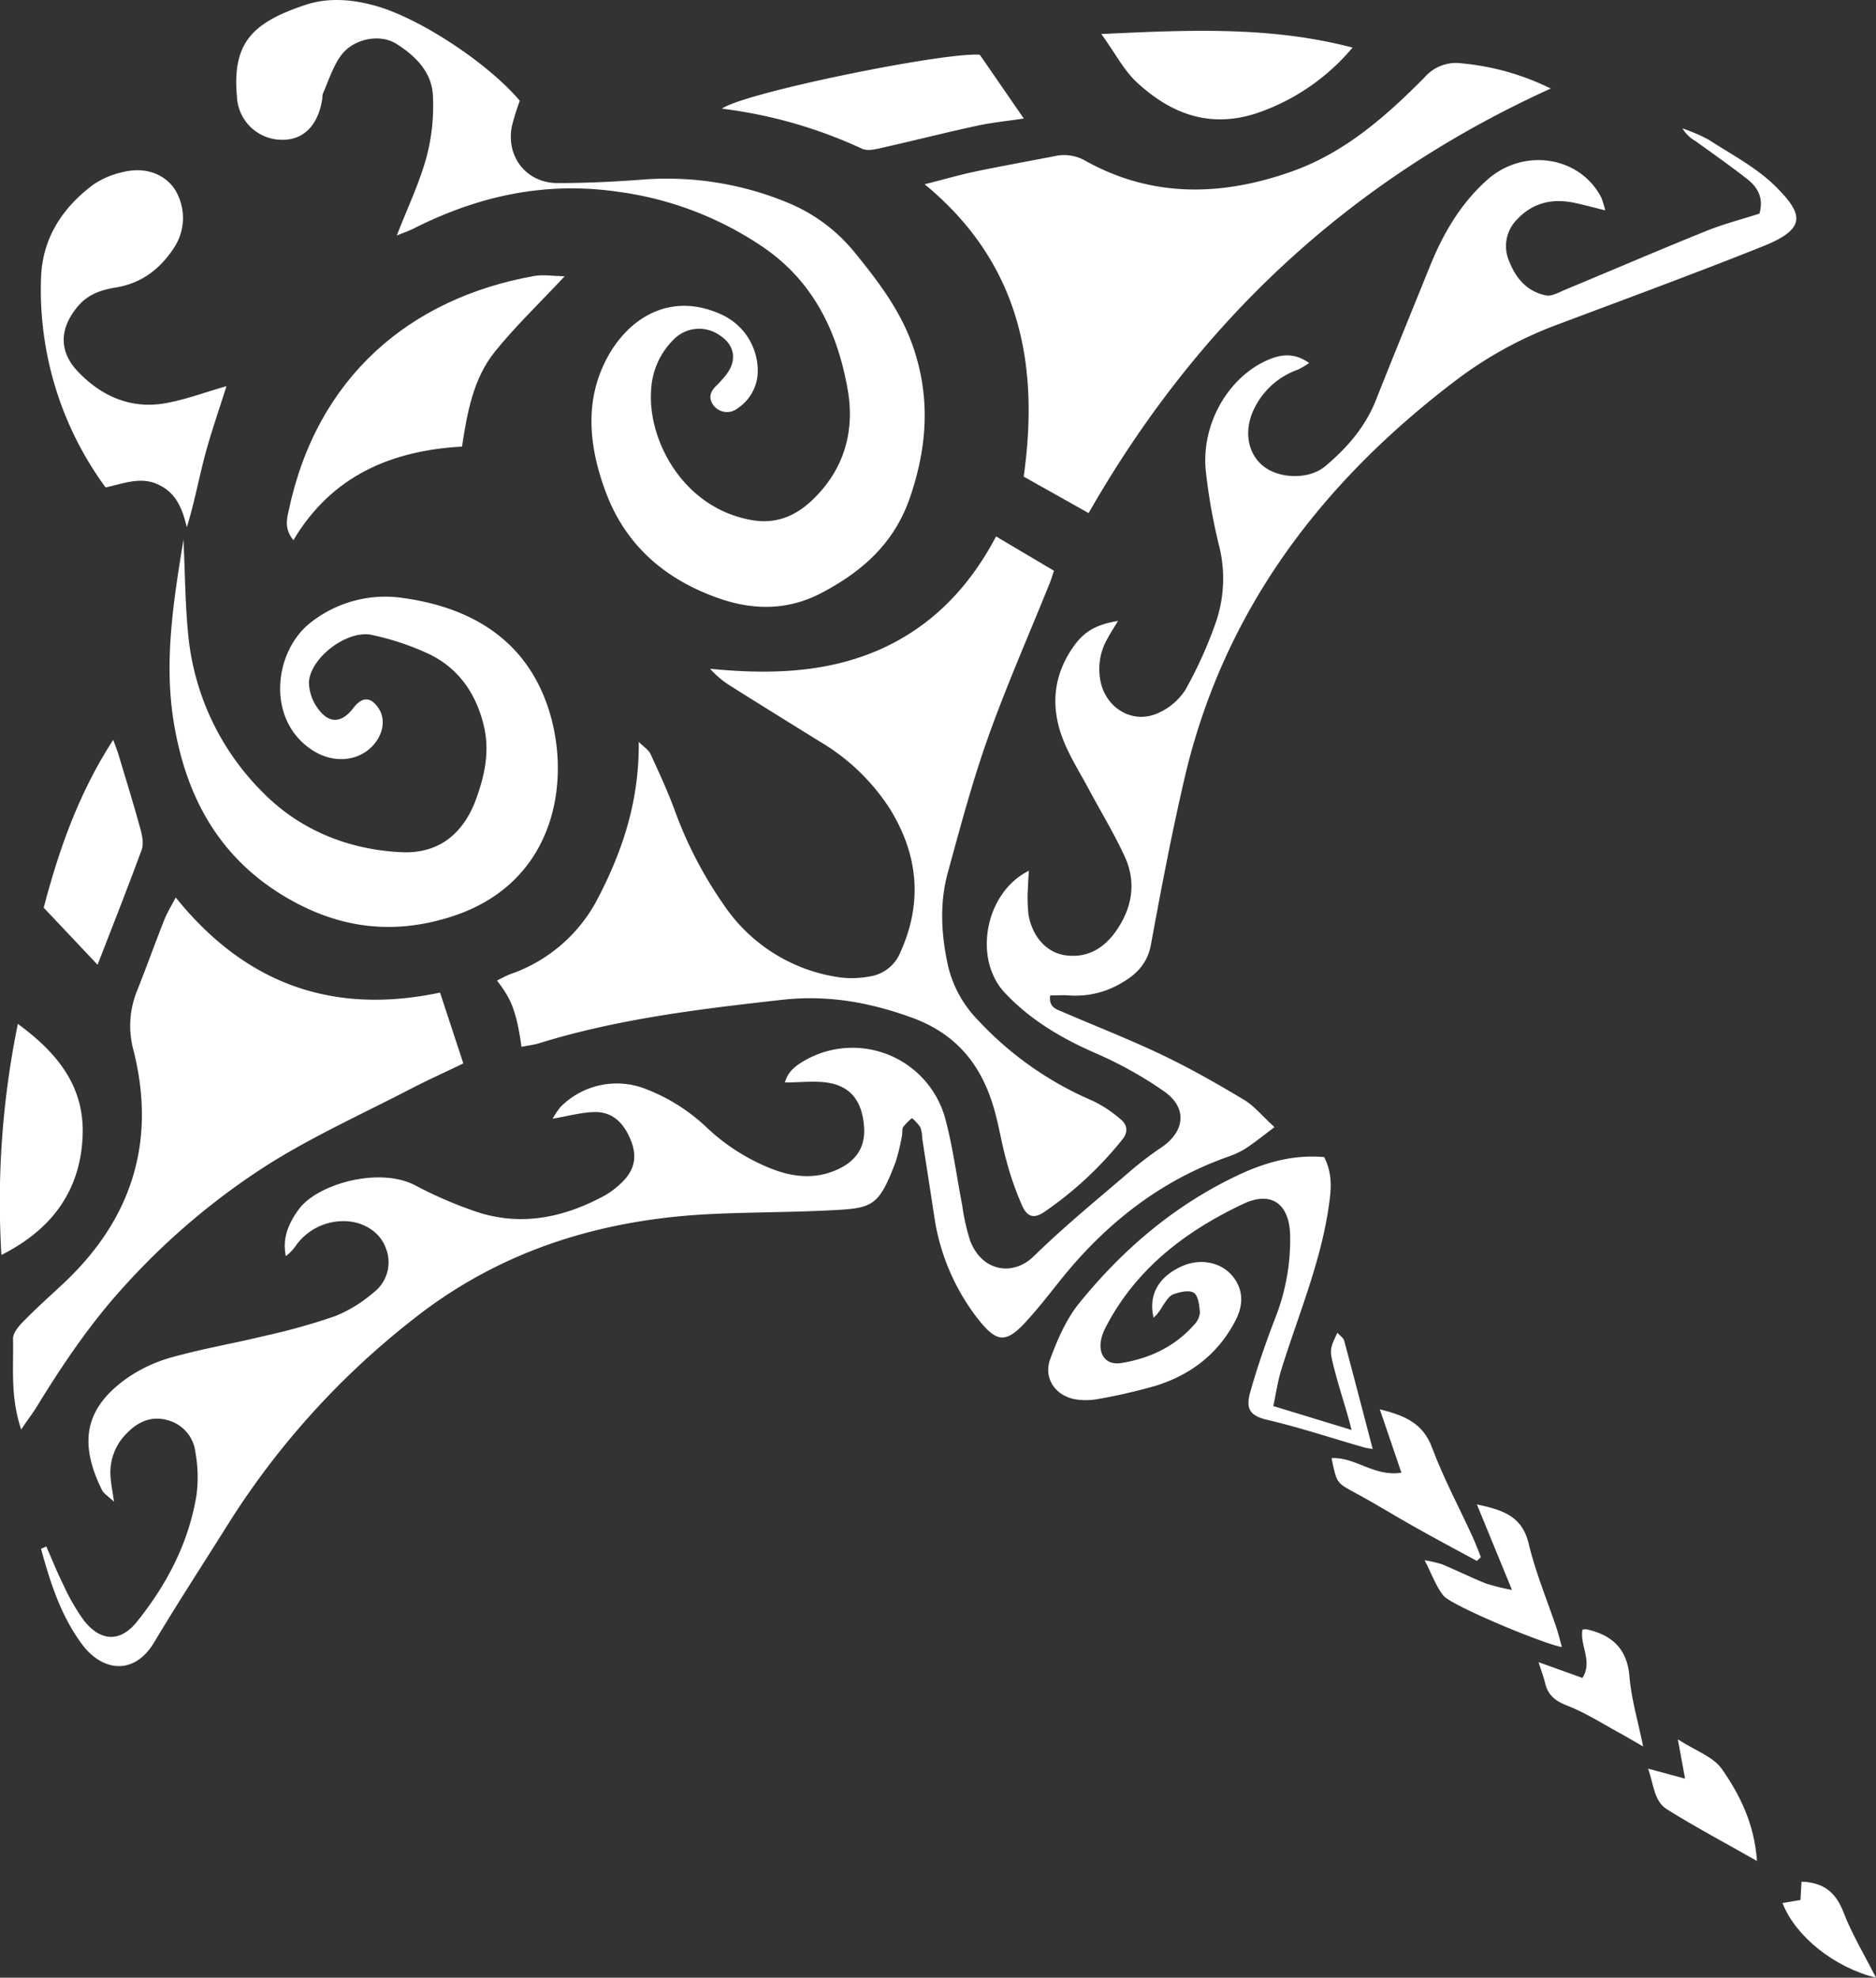
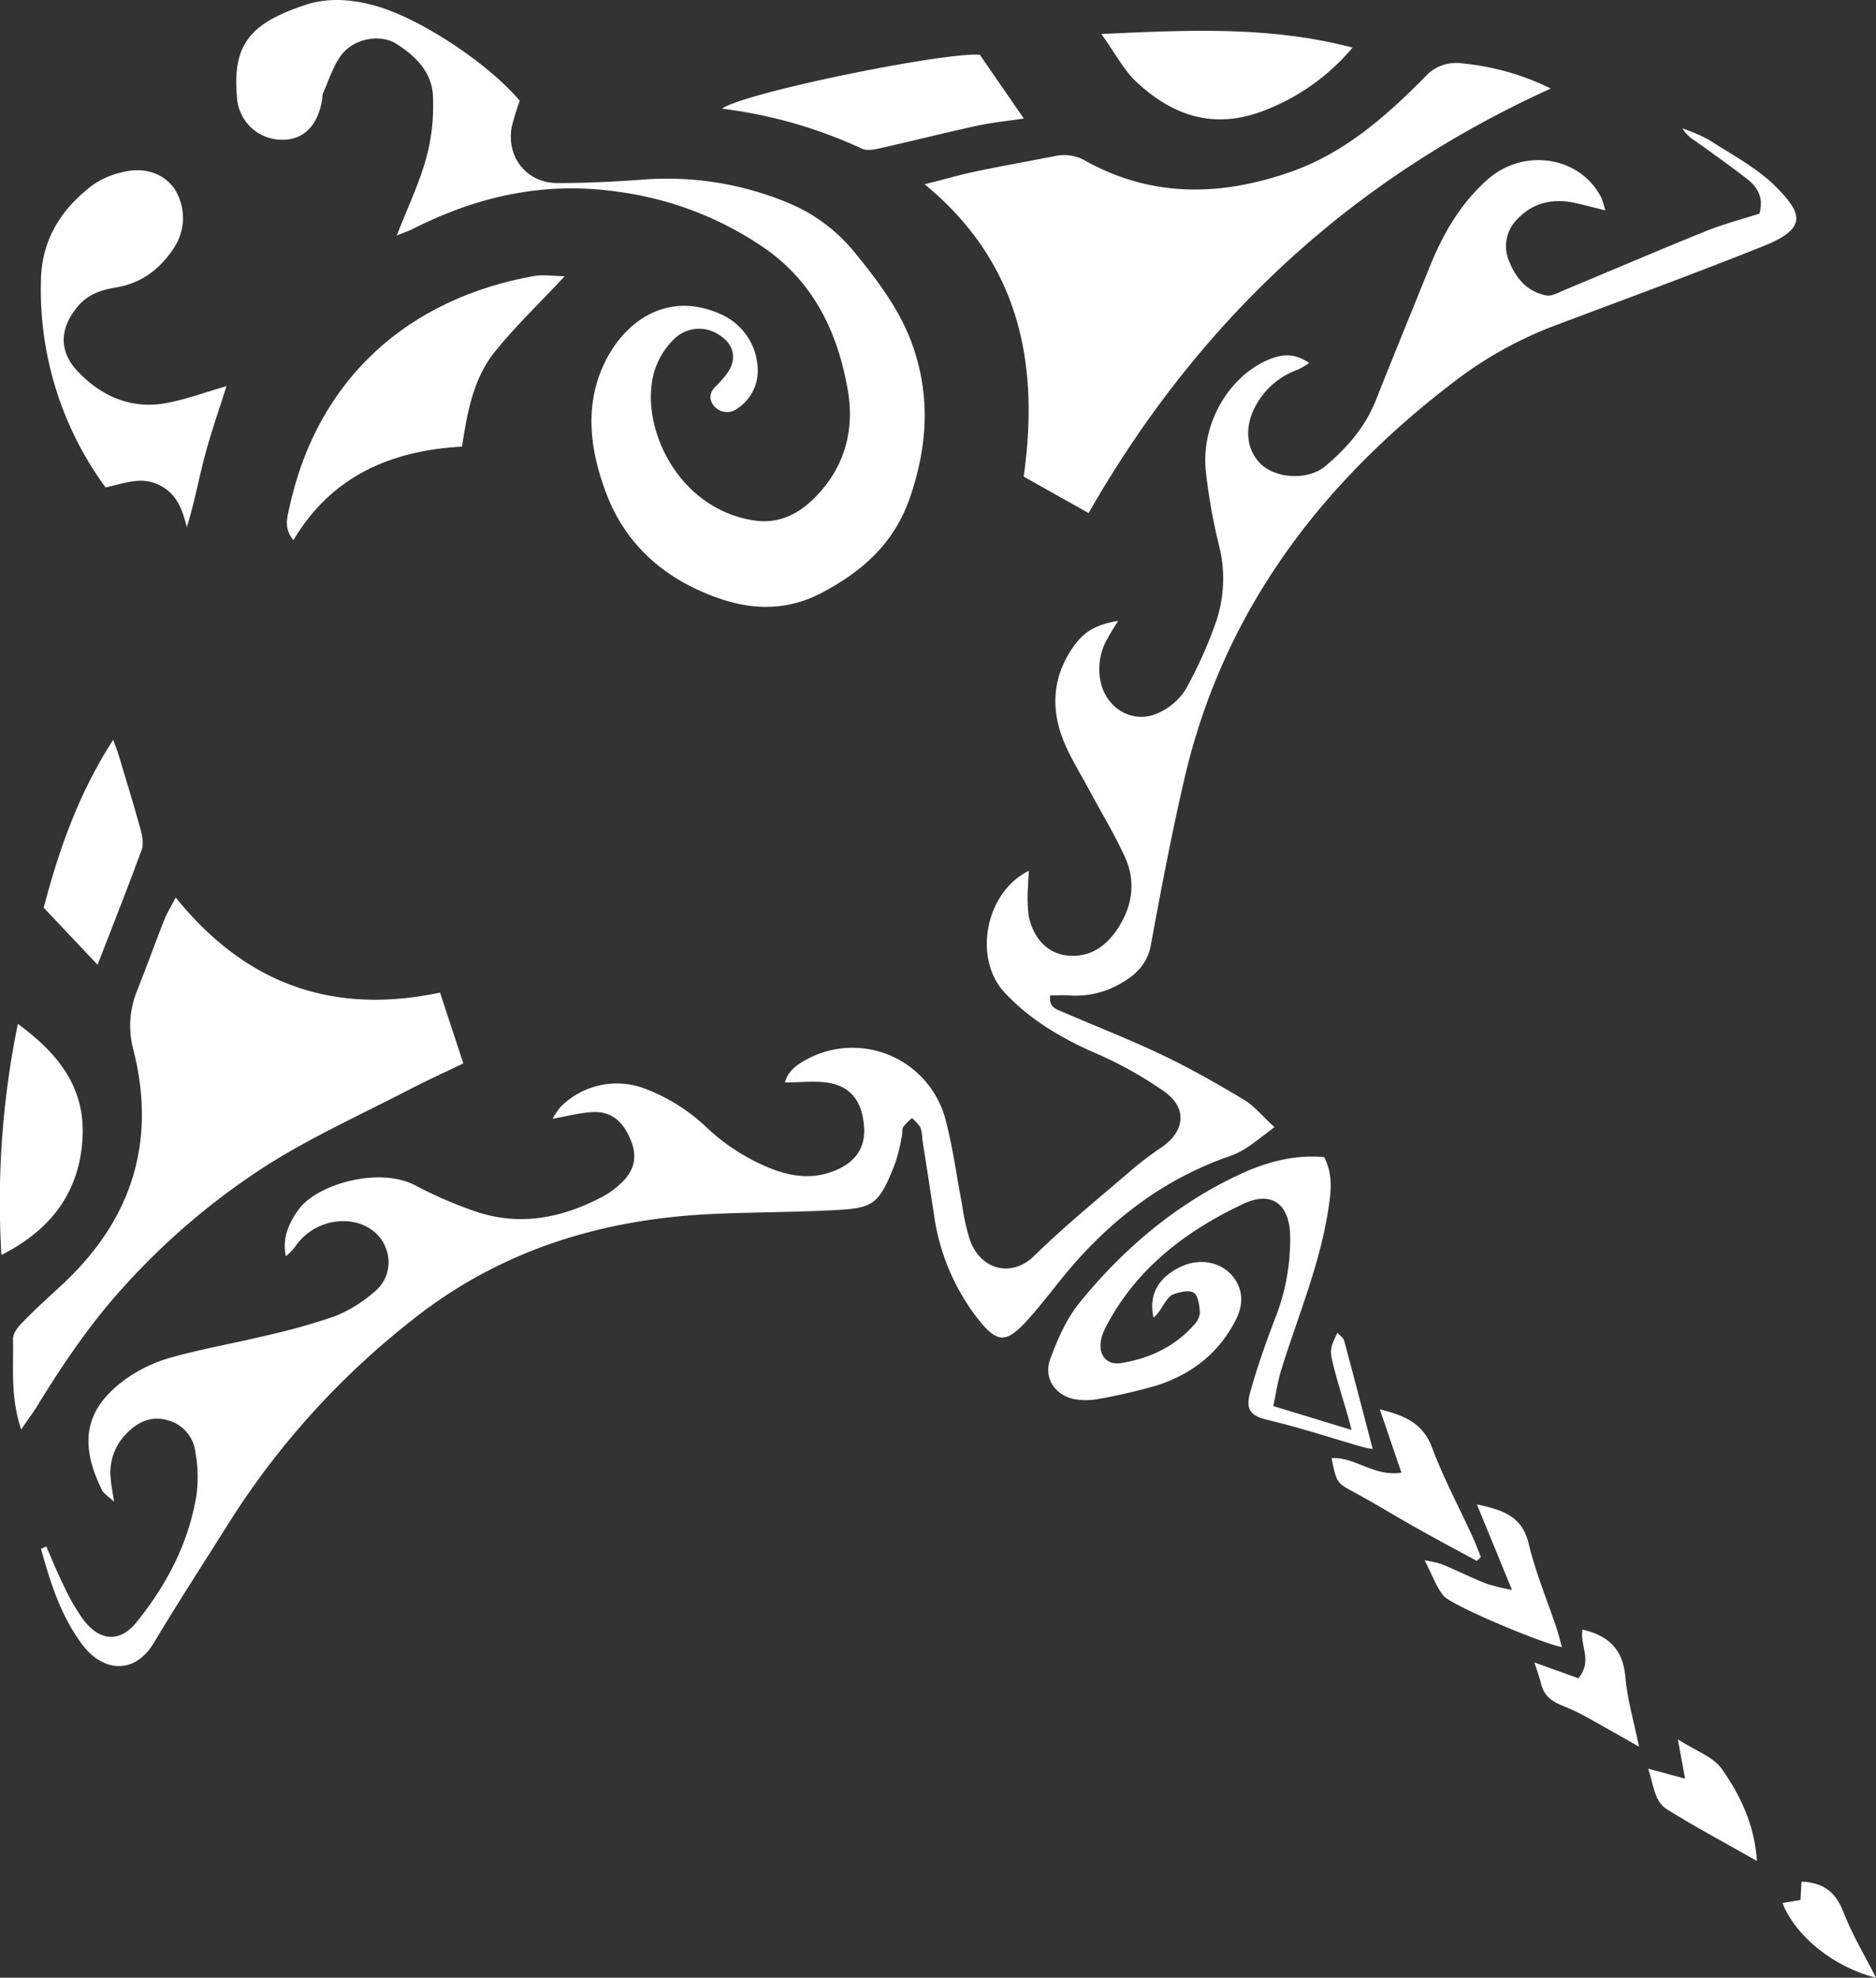
<svg xmlns="http://www.w3.org/2000/svg" viewBox="0 0 411.66 433.82">
  <rect x="0" y="0" width="411.66" height="433.82" fill="#333333" stroke="none" />
  <defs>
    <style>.cls-1{fill:#fff;}</style>
  </defs>
  <g id="Ebene_2" data-name="Ebene 2">
    <g id="Ebene_1-2" data-name="Ebene 1">
      <path class="cls-1" d="M10.16,339.23c1.24,2.82,2.38,5.7,3.76,8.45a45.39,45.39,0,0,0,4.45,7.73c3.68,4.71,8,4.91,11.67.34,6.55-8.14,11.34-17.27,13.06-27.68a30.1,30.1,0,0,0-.21-9.42,8.26,8.26,0,0,0-6.18-7.14c-3.6-1-6.54.44-9,3a12.06,12.06,0,0,0-3.44,9.58c.09,1.48.41,2.94.75,5.32-1.27-1.2-2.24-1.75-2.65-2.58C17,316,19,308.62,27.83,302.34a32.26,32.26,0,0,1,9.89-4.61c6.72-1.88,13.63-3.06,20.42-4.71a138.59,138.59,0,0,0,15.36-4.3,30.06,30.06,0,0,0,8.44-5.17,8.33,8.33,0,0,0,2.66-9.92c-1.28-3.46-5.06-5.78-9.16-5.76A12.81,12.81,0,0,0,65.09,273a10.46,10.46,0,0,1-2.37,2.55c-.8-3.91.55-7.12,2.82-10.25,4-5.54,17.76-9.53,25.75-5.19a91.26,91.26,0,0,0,12.33,5.38c10.09,3.67,19.68,1.8,28.87-3.13a18.39,18.39,0,0,0,3.62-2.65c3.07-2.81,3.8-5.79,2.36-9.46s-3.87-6.43-8.09-6.31c-2.91.08-5.81.9-9.11,1.46a16.2,16.2,0,0,1,1.72-2.57,17.37,17.37,0,0,1,18.85-3.9,40.53,40.53,0,0,1,13.38,8.53,44.3,44.3,0,0,0,14.3,9c4.69,1.79,9.38,2.23,14.09.15,4.32-1.91,6.29-5,6-9.4-.4-5.49-2.77-8.8-7.73-9.67-3-.52-6.23-.09-9.64-.09.72-2.74,2.94-4.09,5.22-5.3a21.11,21.11,0,0,1,29.95,13.17c1.68,6.25,2.5,12.73,3.74,19.1a45.7,45.7,0,0,0,1.74,7.76c2.67,6.87,9.48,7.77,13.94,3.4,6.9-6.74,14.42-12.85,21.74-19.15a74.87,74.87,0,0,1,6.38-4.8c5.1-3.53,5.62-8.61.51-12.22a86.79,86.79,0,0,0-15.2-8.45c-7.44-3.26-14.26-7.3-19.8-13.22-7-7.5-4.26-22,5.31-26.73-.07,1.25-.17,2.27-.18,3.29a34.44,34.44,0,0,0,.11,6.43c.94,5,4.12,8.35,8.31,8.85,4.79.58,8.4-1.72,11-5.51,3.44-5,4.37-10.56,1.81-16.14-2.35-5.13-5.34-10-8-15-1.89-3.51-4.06-6.93-5.51-10.62-2.88-7.29-2.23-14.35,2.5-20.82,2.23-3,4.71-4.48,9.53-5.29-.86,1.42-1.64,2.59-2.29,3.83a13.33,13.33,0,0,0-1.39,10.13c1.56,5.62,7.3,8.69,12.54,6.22a13.59,13.59,0,0,0,5.92-5.07,92.33,92.33,0,0,0,6.75-15,29.52,29.52,0,0,0,.6-16.75,125.89,125.89,0,0,1-2.87-16.21c-1.06-10.13,4.74-20.37,13.32-24.26,3-1.36,6-1.84,9.35.54a18.64,18.64,0,0,1-2.51,1.47,16.88,16.88,0,0,0-9.27,8c-2.55,4.68-2,9.84,1.39,12.87s10.19,3.42,13.94.29c4.76-4,8.78-8.61,11.12-14.53,3.86-9.76,7.85-19.46,11.78-29.19,2.9-7.19,6.7-13.78,12.53-19,8-7.25,20.51-5.32,25.17,3.88a22.53,22.53,0,0,1,.82,2.72c-2.53-.63-4.49-1.15-6.48-1.59-4.9-1.09-9.29-.21-12.83,3.55a8.27,8.27,0,0,0-1.74,9.26c1.48,3.79,4,6.63,8.09,7.44,1.26.25,2.82-.69,4.18-1.25,10.3-4.28,20.55-8.69,30.89-12.86,3.82-1.55,7.85-2.58,11.73-3.83,1-3.47-.41-5.82-2.75-7.64-3.67-2.86-7.49-5.54-11.26-8.26a8,8,0,0,1-2.88-2.79,37,37,0,0,1,5.76,2.48c5,3.25,10.51,6.1,14.68,10.25,6,6,7,9.25-2.84,13.15-15,6-30.16,11.55-45.27,17.24a86.8,86.8,0,0,0-21.86,12c-29.74,22.52-51.26,50.75-59.8,87.71-2.78,12-5.08,24.1-7.3,36.2-.75,4.09-3.18,6.55-6.39,8.38a19.65,19.65,0,0,1-11.49,2.78c-1.4-.11-2.81,0-4.23,0-.36,2.56,1.28,3,2.57,3.54,7.33,3.18,14.8,6.07,22,9.51,6.15,2.94,12.1,6.32,17.94,9.83,2.31,1.38,4.1,3.65,6.71,6-2.64,2-4.52,3.52-6.56,4.83a20.17,20.17,0,0,1-4.1,1.83c-14.86,5.37-26.67,14.82-36.44,27.06-2.28,2.86-4.54,5.76-7,8.49-4.84,5.4-6.8,5.28-11.31-.57a47.81,47.81,0,0,1-9.3-22.37c-.85-5.6-1.73-11.2-2.59-16.79a8.32,8.32,0,0,0-.41-2.45,10.48,10.48,0,0,0-1.83-2,11.62,11.62,0,0,0-1.92,1.92c-.32.5-.15,1.3-.3,2a43.21,43.21,0,0,1-1.42,5.81c-3.63,9.5-4.94,10-13.58,10.46-8.82.47-17.66.43-26.48.83-24.25,1.1-46.54,7.87-65.82,23.14A175.71,175.71,0,0,0,50.26,334c-5.48,8.75-11.14,17.4-16.43,26.26-4.52,7.55-11.68,6.26-16,.19C13.24,354.17,11,347,9,339.74Z" />
-       <path class="cls-1" d="M114.43,229.63c-1.18-8.55-2.58-10.86-5.37-14.54,1-.5,2-1.06,3-1.43A34.1,34.1,0,0,0,131.22,197c5.46-10.48,9.08-21.45,8.94-34.27,1.2,1.2,2.18,1.78,2.57,2.63,1.87,4.08,3.78,8.17,5.32,12.38a89.8,89.8,0,0,0,10.8,20.78,36.78,36.78,0,0,0,25.56,15.89,20.74,20.74,0,0,0,6.43-.22,8.62,8.62,0,0,0,6.74-5.31c4.93-10.94,3.91-21.4-2.31-31.46a46.07,46.07,0,0,0-15.38-14.75c-6.65-4.13-13.31-8.24-19.93-12.42a20.49,20.49,0,0,1-4.14-3.55c12.41,1.22,24.65,1,36.16-3.76,11.76-4.89,20.43-13.56,26.59-25.27l12.71,7.53c-.39,1.15-.61,1.92-.91,2.66-4.54,11.28-9.46,22.42-13.54,33.86-3.46,9.7-6.1,19.71-8.84,29.66-1.84,6.71-1.46,13.55,0,20.31a25.3,25.3,0,0,0,6.61,12.08,73.92,73.92,0,0,0,25.15,17.69,27.27,27.27,0,0,1,6.19,4.1c1.48,1.19,1.63,2.82.33,4.41a79.07,79.07,0,0,1-17.16,15.91c-2.19,1.46-3.66,1.13-4.81-1.39a66.55,66.55,0,0,1-3.45-9.86c-1.08-3.84-1.66-7.83-2.79-11.65-2.78-9.49-8.26-16.23-18-19.77-9.31-3.37-18.54-5-28.38-3.9-17.9,2-35.75,4.13-53.05,9.43C117.38,229.17,116.05,229.31,114.43,229.63Z" />
      <path class="cls-1" d="M87.07,51.66c2.38-6.13,5-11.57,6.55-17.3A44.06,44.06,0,0,0,95,21.1c-.19-5.23-3.77-8.8-8-11.47-3.6-2.3-9.47-1.17-12.17,2.54-1.81,2.48-2.75,5.59-4,8.43a3.91,3.91,0,0,0-.1,1c-.87,5.82-4.06,9.11-8.79,9.06A9.89,9.89,0,0,1,52,21.3C50.91,9.49,55.28,5,66.88,1.12,72-.62,77.42-.16,82.66,1.35c9.66,2.78,24.49,12.56,31.4,20.76a52.16,52.16,0,0,0-1.74,5.61c-1.31,6.71,3.24,12.46,10.08,12.44,6.32,0,12.65-.31,18.95-.79a69.16,69.16,0,0,1,31.28,5,37,37,0,0,1,15.09,11.22c5.16,6.35,10.06,12.82,12.73,20.73,3.74,11.06,3,21.76-.75,32.76-3.47,10.11-10.45,16.26-19.46,21-7.48,3.92-15.16,3.79-22.74,1.08-11.32-4-20-11.3-24.41-22.79-3.86-10.13-5.08-20.62.45-30.44,5-8.79,14.23-13.91,25-8.83A13.55,13.55,0,0,1,166.26,82a9.88,9.88,0,0,1-4.34,7.53,3.74,3.74,0,0,1-5.35-.61c-1.24-1.68-.68-3.09.7-4.39a22.27,22.27,0,0,0,2-2.24c2.56-3.19,2-6.67-1.48-8.83a7.81,7.81,0,0,0-10.06,1.11,16.61,16.61,0,0,0-4.83,10.7c-.95,11.24,7.1,26.44,22.4,28.87,6.3,1,11-2,14.87-6.46,5.51-6.3,7.25-14,5.88-22-2.18-12.68-7.45-23.81-18.48-31.39a74,74,0,0,0-31.85-12.21c-15.82-2.33-30.42.81-44.47,7.81C89.94,50.59,88.56,51.05,87.07,51.66Z" />
      <path class="cls-1" d="M238.88,112.55l-14.25-8C228.1,80,223.9,57.72,202.9,40.42c4-1,7.42-2,10.9-2.75,5.87-1.23,11.76-2.28,17.64-3.42a9.36,9.36,0,0,1,6.7,1c14.69,8.2,30,7.8,45.34,2.36,11.58-4.1,20.63-12.07,29.09-20.61a9.16,9.16,0,0,1,8.24-3.1,55.63,55.63,0,0,1,19.48,5.52C295.8,39.62,262.63,71,238.88,112.55Z" />
      <path class="cls-1" d="M4.65,313.58C2.23,306.33,3,300,2.86,293.65,2.84,292.45,4,291,5,290c2.92-3,6-5.74,9.06-8.6,14.86-14,20.24-30.95,15.28-50.83A20.42,20.42,0,0,1,30,217.52c2.1-5.25,4-10.58,6.09-15.84.59-1.49,1.46-2.86,2.47-4.81,15.2,18.88,34.34,25.87,58,20.86l5.11,15.54c-3.91,1.88-7.82,3.65-11.63,5.62-10.49,5.44-21.34,10.34-31.31,16.62a154.12,154.12,0,0,0-31.54,26.72c-7.45,8.16-13.57,17.27-19.32,26.66C7,310.25,6,311.53,4.65,313.58Z" />
-       <path class="cls-1" d="M40.26,118.37c.35,7.36.37,14.35,1.08,21.26A56.33,56.33,0,0,0,57.6,173.75c8.11,8.27,18.77,12.64,30.5,13.19,8.14.38,13.64-4,16.46-11.9,1.9-5.28,2.94-10.53,1.54-16.13-1.76-7-5.64-12.49-12.2-15.56a59.18,59.18,0,0,0-12.28-4.07c-5.4-1.2-13.58,5-13.83,10.42a10,10,0,0,0,2.09,5.88c2.44,3.25,5.13,3,7.61-.21,2-2.64,3.94-2.59,5.68.15,1.34,2.11,1,5.08-.84,7.44-3.13,4-8.81,4.69-13.51,1.77-10.59-6.56-8.82-22-.48-28.3a26.46,26.46,0,0,1,20.27-5.23c14.23,2,25.89,8.62,31.13,22.53,6,15.86,3,39.64-20.46,47.27-13.15,4.27-25.19,2.6-36.85-4.37-14.71-8.8-21.82-22.37-24.39-38.75C36,144.69,38.09,131.7,40.26,118.37Z" />
      <path class="cls-1" d="M290.57,253.82c2,3.92,1.49,7.55.95,11.19-1.84,12.28-6.7,23.67-10.35,35.42-.81,2.61-1.19,5.36-1.76,8l17.16,5.24c-.25-1-.49-2-.77-2.94-1.14-4-2.44-7.95-3.4-12-.66-2.77-.38-3.28,1.07-6.39.58.66,1.32,1.13,1.49,1.76,2.11,7.82,4.14,15.66,6.26,23.76-.51-.1-1.27-.19-2-.39-7-2-14-4.34-21.08-6-3.9-.91-4.8-2.46-3.82-6,1.52-5.44,3.39-10.8,5.41-16.08a47,47,0,0,0,3.37-18.53c-.21-6.81-4.12-9.69-10.3-6.77-12.72,6-23.62,14.3-30.25,27.21a10.22,10.22,0,0,0-.87,2.33c-.81,3.42,1,5.93,4.39,5.36,6.18-1,11.76-3.6,16-8.44a4.25,4.25,0,0,0,1.23-2.65c-.12-1.52-.34-3.64-1.33-4.31s-3.09-.19-4.5.33c-1,.36-1.65,1.59-2.33,2.53a10,10,0,0,1-2,2.6c-1.21-5.1,1.2-9,6.1-11.24,4.08-1.89,8.77-1,11.35,2.27,2.3,2.94,2.22,6.2.61,9.4-3.74,7.4-9.84,12.08-17.62,14.51a125.17,125.17,0,0,1-12.64,2.9,14.56,14.56,0,0,1-4.47.13c-4.68-.54-7.63-4.55-6-8.94s3.54-8.77,6.4-12.29c9.87-12.16,21.67-22.08,36.09-28.6C278.5,254.76,284.21,253.26,290.57,253.82Z" />
      <path class="cls-1" d="M23.17,106.92A73.2,73.2,0,0,1,9,61.15c.24-8.81,4.62-15.53,11.48-20.66a18.36,18.36,0,0,1,6.35-2.71c4.88-1.26,9.22.29,11.54,3.77a11.88,11.88,0,0,1-.15,12.75c-3.06,4.69-7.14,7.84-12.78,8.76-3.18.51-6.09,1.47-8.31,4.08C13.08,71.93,12.8,77,17.09,81.5c5.08,5.34,11.44,8.21,18.9,7,4.55-.76,8.95-2.44,13.71-3.79-1.55,4.92-3.34,10-4.7,15.09s-2.36,10.56-4,15.85c-1-4.08-2.33-7.58-6.35-9.39C30.85,104.5,27.21,106.05,23.17,106.92Z" />
      <path class="cls-1" d="M123.9,60.61c-5.54,5.93-10.86,11-15.38,16.62-4.66,5.85-6,13.23-7.14,20.73-15.56.88-28.58,6.4-37,20.53-2-2.44-1.46-4.62-1-6.62C69.56,82.68,90,65.38,117.23,60.54,119.22,60.19,121.34,60.56,123.9,60.61Z" />
      <path class="cls-1" d="M215,12l9.66,14c-3.57.54-7,.87-10.33,1.6-7,1.51-13.91,3.28-20.88,4.84-1.39.32-3.14.73-4.3.18a102.65,102.65,0,0,0-30.72-8.78C163.17,20.35,207,11.43,215,12Z" />
      <path class="cls-1" d="M296.8,10.44a47.42,47.42,0,0,1-20.21,14.11c-10.61,3.81-19.33.66-27-6.37-2.94-2.68-4.86-6.49-7.92-10.72C260.85,6.56,278.81,5.72,296.8,10.44Z" />
      <path class="cls-1" d="M.31,275.28A194.28,194.28,0,0,1,3.92,224.6c8.81,6.45,14.67,13.82,14.21,24.64C17.61,261.41,11.18,269.81.31,275.28Z" />
      <path class="cls-1" d="M21.41,211.63,9.59,199.11c3.11-11.83,7.36-24.66,15.25-36.83.58,1.63,1,2.62,1.28,3.64,1.58,5.24,3.2,10.48,4.65,15.76.42,1.51.82,3.37.32,4.74C28,194.83,24.7,203.15,21.41,211.63Z" />
      <path class="cls-1" d="M324.07,342.4c-4.66-2.53-9.33-5-13.95-7.62-4.21-2.36-8.31-4.92-12.56-7.21s-4.24-2.16-5.37-7.71c5.13-.34,9.3,4.13,15.33,3.19-1.64-4.8-3.08-9.06-4.74-13.91,5.57,1.39,9.49,3.1,11.47,8.42,2.49,6.69,5.9,13,8.88,19.54.67,1.46,1.23,3,1.83,4.47Z" />
      <path class="cls-1" d="M331.78,348.76,324.08,330c5.63,1.22,9.9,2.52,11.36,8.59,1.5,6.26,4,12.28,6.08,18.42.45,1.36.79,2.76,1.21,4.28-4-.66-24.18-9.05-26-11.28-1.6-2-2.48-4.57-4.12-7.76a29.23,29.23,0,0,1,3.88.9c3.2,1.36,6.34,2.9,9.57,4.2A46.15,46.15,0,0,0,331.78,348.76Z" />
      <path class="cls-1" d="M385.54,408.22c-6.91-3.93-13.47-7.41-19.75-11.33-2.82-1.76-2.89-5.31-4.13-8.92l8.1,2.19-1.58-8.62c3.9,2.52,7.76,3.81,9.64,6.48C381.86,393.78,385,400.22,385.54,408.22Z" />
-       <path class="cls-1" d="M347.25,357.47a4.17,4.17,0,0,1,.9-.07c5.55,1.25,8.9,4.21,9.41,10.35.38,4.72,1.77,9.37,3,15.35-2.59-1.48-4.06-2.37-5.57-3.18-3.64-2-7.17-4.24-11-5.74-2.59-1-4.3-2.25-4.93-4.95-.3-1.27-.77-2.5-1.45-4.62l9.64,3.46C349.55,364.33,346.63,361,347.25,357.47Z" />
+       <path class="cls-1" d="M347.25,357.47c5.55,1.25,8.9,4.21,9.41,10.35.38,4.72,1.77,9.37,3,15.35-2.59-1.48-4.06-2.37-5.57-3.18-3.64-2-7.17-4.24-11-5.74-2.59-1-4.3-2.25-4.93-4.95-.3-1.27-.77-2.5-1.45-4.62l9.64,3.46C349.55,364.33,346.63,361,347.25,357.47Z" />
      <path class="cls-1" d="M411.66,433.82c-9.14-2.23-17.68-9.07-20.52-16.38l3.95-.66c.07-1.34.14-2.59.22-4,.55,0,1,0,1.46.1,4,.53,6.26,2.72,7.75,6.58C406.4,424.33,409.15,428.87,411.66,433.82Z" />
    </g>
  </g>
</svg>